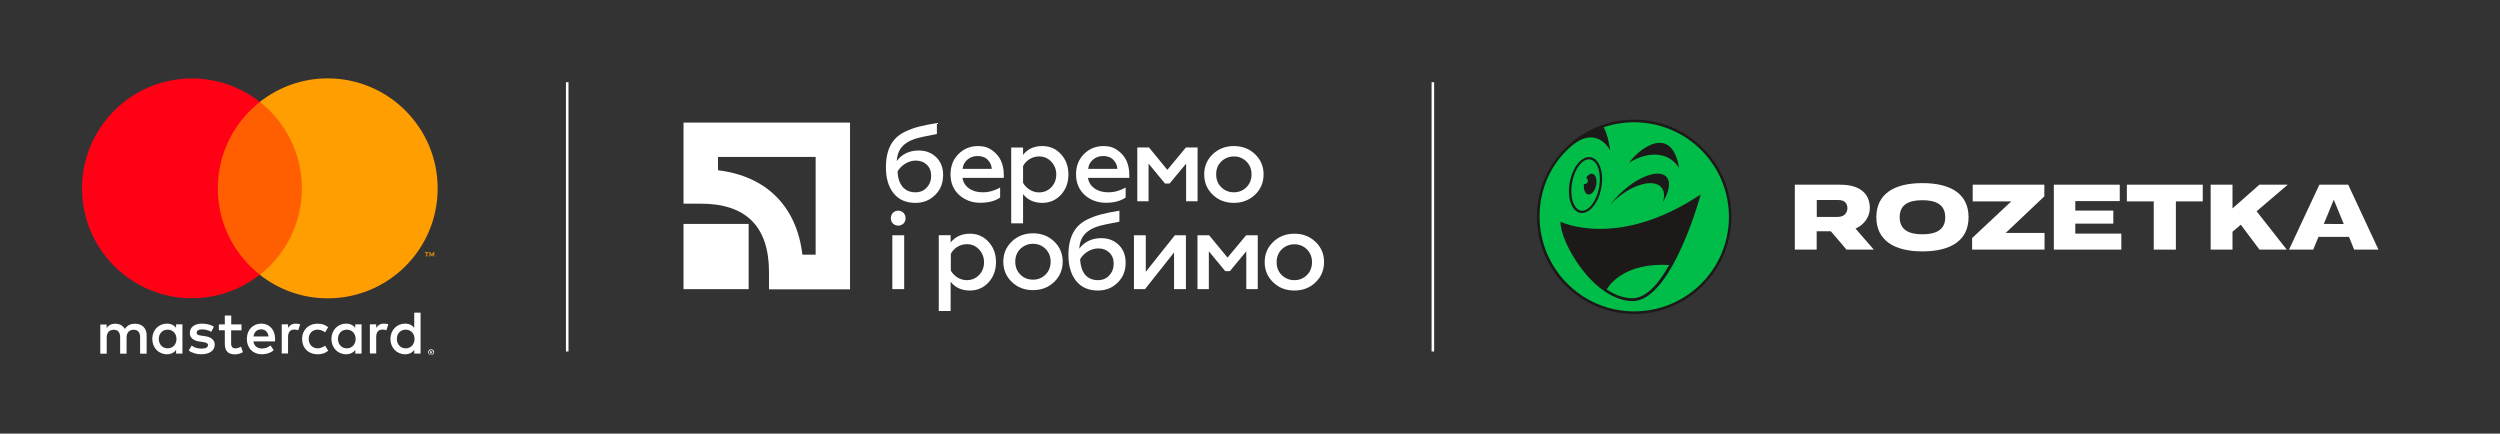
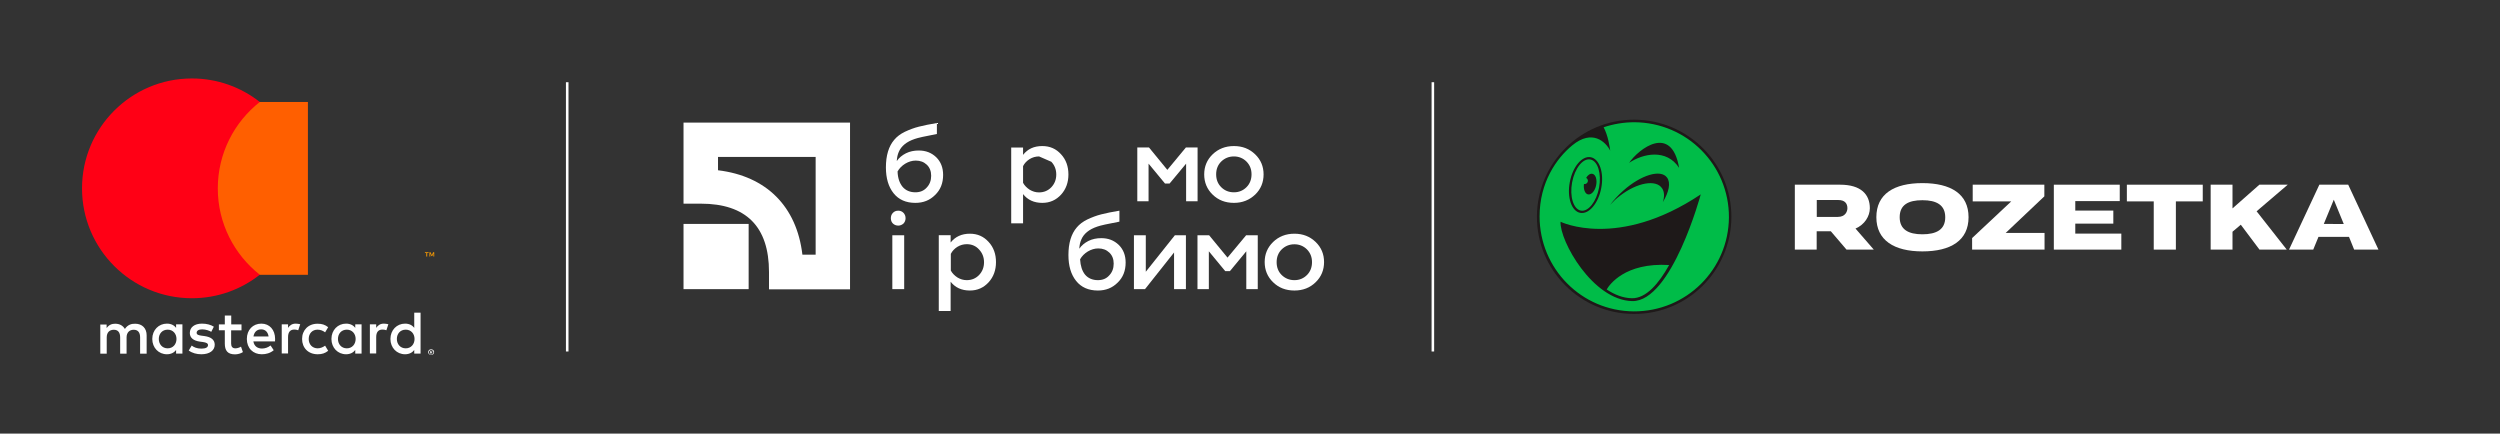
<svg xmlns="http://www.w3.org/2000/svg" xmlns:xlink="http://www.w3.org/1999/xlink" version="1.1" id="Layer_1" x="0px" y="0px" viewBox="0 0 252.99 43.88" style="enable-background:new 0 0 252.99 43.88;" xml:space="preserve">
  <rect x="0" y="0" width="252.99" height="43.88" fill="#333333" stroke="none" />
  <style type="text/css">
	.st0{fill:#1E1919;}
	.st1{fill:#00BC48;}
	.st2{fill:#FFFFFF;}
	.st3{clip-path:url(#SVGID_2_);fill:#FFFFFF;}
	.st4{clip-path:url(#SVGID_2_);fill:#FF5F00;}
	.st5{clip-path:url(#SVGID_2_);fill:#FF0015;}
	.st6{clip-path:url(#SVGID_2_);fill:#FF9E00;}
</style>
  <g>
    <g>
      <path class="st0" d="M175.21,21.99c-0.03,5.43-4.45,9.81-9.88,9.78c-5.44-0.02-9.83-4.45-9.8-9.88s4.46-9.81,9.88-9.78    C170.85,12.14,175.24,16.56,175.21,21.99" />
      <path class="st1" d="M160.69,19.67c0.33,0.08,0.71-0.33,0.83-0.91c0.12-0.57-0.04-1.1-0.37-1.17c-0.23-0.05-0.47,0.12-0.64,0.41    c0.15,0.08,0.23,0.27,0.15,0.43c-0.07,0.14-0.22,0.23-0.37,0.19C160.22,19.14,160.39,19.6,160.69,19.67 M159.09,18.46    c0.27-1.43,1.09-2.47,1.85-2.32c0.75,0.14,1.14,1.42,0.88,2.85c-0.27,1.43-1.1,2.47-1.85,2.32    C159.22,21.16,158.83,19.88,159.09,18.46 M172.11,19.67c-8.41,5.62-14.19,2.77-14.19,2.77c-0.09,1.95,3.26,7.95,7.26,8.03    C169.18,30.53,172.11,19.67,172.11,19.67 M159.91,21.54c0.88,0.17,1.84-0.96,2.13-2.51c0.3-1.55-0.18-2.95-1.06-3.12    c-0.88-0.17-1.83,0.96-2.12,2.51C158.56,19.97,159.03,21.37,159.91,21.54 M162.93,20.74c0.3-0.33,0.63-0.65,1.02-0.94    c1.73-1.33,3.64-1.67,4.25-0.74c0.24,0.36,0.25,0.86,0.07,1.4c0.62-1.02,0.82-1.96,0.43-2.49c-0.64-0.87-2.63-0.28-4.44,1.33    C163.74,19.76,163.29,20.26,162.93,20.74 M164.86,16.48c1.39-0.94,3.78-1.46,5.06,0.51C169.15,12.48,165.81,15.08,164.86,16.48     M174.96,21.99c-0.03,5.29-4.33,9.54-9.63,9.52c-5.29-0.03-9.53-4.33-9.53-9.61c0-3.43,1.7-5.88,3.33-7.21    c1.99-1.62,3.34-0.37,3.82,0.56c-0.06-0.4-0.22-1.54-0.67-2.37c0.98-0.33,2.03-0.51,3.12-0.51    C170.71,12.4,174.98,16.7,174.96,21.99 M168.91,26.82c-1.04,1.87-2.33,3.39-3.78,3.36c-0.89-0.02-1.75-0.36-2.54-0.89    C162.86,28.83,164.42,26.55,168.91,26.82" />
      <path class="st2" d="M235.16,22.66l1.01-2.45l1.01,2.46L235.16,22.66L235.16,22.66z M237.63,18.69h-2.92l-3.07,6.57h2.45    l0.53-1.29h3.09l0.52,1.29h2.46L237.63,18.69z" />
      <polygon class="st2" points="215.23,20.38 217.95,20.38 217.95,25.26 220.19,25.26 220.19,20.38 222.91,20.38 222.91,18.69     215.23,18.69   " />
      <polygon class="st2" points="210.01,22.63 213.86,22.63 213.86,21.31 210.01,21.31 210.01,20.35 214.51,20.35 214.51,18.69     207.84,18.69 207.84,25.26 214.67,25.26 214.67,23.64 210.01,23.64   " />
      <polygon class="st2" points="206.88,19.87 206.88,18.69 199.63,18.69 199.63,20.38 203.53,20.38 199.57,24.09 199.57,25.26     206.9,25.26 206.9,23.57 202.97,23.57   " />
      <path class="st2" d="M194.54,23.71c-1.43,0-2.3-0.49-2.3-1.73c0-1.25,0.87-1.72,2.3-1.72c1.42,0,2.31,0.48,2.31,1.72    C196.86,23.23,195.96,23.71,194.54,23.71 M194.54,18.53c-2.87,0-4.66,1.1-4.66,3.45c0,2.33,1.79,3.46,4.66,3.46    c2.88,0,4.67-1.11,4.67-3.46S197.42,18.53,194.54,18.53" />
      <path class="st2" d="M183.85,20.24h2.17c0.68,0,0.93,0.36,0.93,0.83c0,0.31-0.19,0.88-0.97,0.88h-2.13V20.24z M189.22,21.07    c0-1.39-0.89-2.38-3.01-2.38h-4.58v6.57h2.21V23.4h1.43l1.59,1.86h2.76l-1.85-2.13C188.7,22.73,189.22,21.87,189.22,21.07" />
      <polygon class="st2" points="228.64,18.69 225.92,21.09 225.92,18.69 223.71,18.69 223.71,25.26 225.92,25.26 225.92,23.45     226.76,22.74 228.65,25.26 231.41,25.26 228.36,21.38 231.51,18.69   " />
    </g>
    <rect x="144.87" y="8.32" class="st2" width="0.26" height="27.25" />
    <g>
      <path class="st2" d="M82.54,15.89v9.88H81.2c-0.58-4.89-3.65-7.95-8.54-8.54v-1.35h9.89V15.89z M69.17,12.41v8.2h1.75    c4.58,0,6.9,2.32,6.9,6.92v1.75h8.2V12.41H69.17z" />
      <rect x="69.17" y="22.66" class="st2" width="6.59" height="6.6" />
      <path class="st2" d="M92.63,20.53c-0.94,0-1.68-0.32-2.2-0.97c-0.52-0.65-0.78-1.52-0.78-2.62c0-1.2,0.28-2.14,0.85-2.8    c0.26-0.31,0.61-0.58,1.06-0.8c0.47-0.22,0.94-0.4,1.42-0.52c0.5-0.13,1.11-0.25,1.83-0.37v1.11c-1.18,0.22-1.94,0.39-2.24,0.5    c-0.83,0.28-1.37,0.72-1.62,1.32c-0.11,0.25-0.18,0.55-0.2,0.92c0.22-0.33,0.54-0.59,0.93-0.79c0.39-0.19,0.81-0.28,1.29-0.28    c0.71,0,1.29,0.22,1.77,0.68c0.47,0.46,0.7,1.06,0.7,1.79c0,0.84-0.27,1.51-0.81,2.03C94.09,20.27,93.43,20.53,92.63,20.53     M92.63,19.46c0.47,0,0.85-0.15,1.14-0.47c0.31-0.32,0.46-0.72,0.46-1.2c0-0.46-0.14-0.83-0.44-1.12    c-0.3-0.28-0.66-0.42-1.12-0.42c-0.37,0-0.72,0.11-1.06,0.31c-0.34,0.21-0.6,0.47-0.78,0.79c0.02,0.66,0.2,1.18,0.51,1.56    C91.65,19.27,92.09,19.46,92.63,19.46" />
-       <path class="st2" d="M96.19,17.65c0-0.83,0.26-1.5,0.78-2.04c0.53-0.54,1.2-0.83,2.02-0.83c0.57,0,1.04,0.15,1.43,0.45    c0.77,0.54,1.16,1.37,1.16,2.47V18H97.4c0.07,0.46,0.3,0.81,0.66,1.07c0.37,0.26,0.83,0.39,1.39,0.39c0.63,0,1.2-0.17,1.76-0.48    v1.01c-0.51,0.35-1.17,0.53-2.01,0.53c-0.84,0-1.55-0.27-2.15-0.8C96.48,19.19,96.19,18.5,96.19,17.65 M97.41,17.09h2.95    c-0.01-0.34-0.14-0.64-0.39-0.9c-0.25-0.27-0.6-0.4-1.04-0.4c-0.42,0-0.77,0.13-1.05,0.38C97.61,16.41,97.45,16.71,97.41,17.09" />
-       <path class="st2" d="M105.48,14.78c0.77,0,1.4,0.28,1.9,0.84c0.5,0.54,0.74,1.23,0.74,2.04c0,0.8-0.25,1.49-0.74,2.03    c-0.5,0.55-1.13,0.84-1.9,0.84c-0.84,0-1.49-0.3-1.95-0.89v2.96h-1.2v-7.67h1.2v0.74C104,15.07,104.64,14.78,105.48,14.78     M105.15,15.83c-0.35,0-0.66,0.09-0.96,0.27c-0.28,0.18-0.51,0.41-0.66,0.71v1.69c0.15,0.28,0.38,0.51,0.67,0.7    c0.3,0.18,0.61,0.27,0.94,0.27c0.51,0,0.92-0.18,1.25-0.52c0.33-0.35,0.5-0.78,0.5-1.29c0-0.51-0.17-0.94-0.5-1.29    C106.08,16.02,105.66,15.83,105.15,15.83" />
-       <path class="st2" d="M108.89,17.65c0-0.83,0.26-1.5,0.78-2.04c0.53-0.54,1.2-0.83,2.02-0.83c0.57,0,1.04,0.15,1.43,0.45    c0.77,0.54,1.16,1.37,1.16,2.47V18h-4.18c0.07,0.46,0.3,0.81,0.66,1.07c0.37,0.26,0.83,0.39,1.39,0.39c0.63,0,1.2-0.17,1.76-0.48    v1.01c-0.51,0.35-1.17,0.53-2.01,0.53c-0.84,0-1.55-0.27-2.15-0.8C109.19,19.19,108.89,18.5,108.89,17.65 M110.12,17.09h2.95    c-0.01-0.34-0.14-0.64-0.39-0.9c-0.25-0.27-0.6-0.4-1.04-0.4c-0.42,0-0.77,0.13-1.05,0.38C110.31,16.41,110.16,16.71,110.12,17.09    " />
+       <path class="st2" d="M105.48,14.78c0.77,0,1.4,0.28,1.9,0.84c0.5,0.54,0.74,1.23,0.74,2.04c0,0.8-0.25,1.49-0.74,2.03    c-0.5,0.55-1.13,0.84-1.9,0.84c-0.84,0-1.49-0.3-1.95-0.89v2.96h-1.2v-7.67h1.2v0.74C104,15.07,104.64,14.78,105.48,14.78     M105.15,15.83c-0.35,0-0.66,0.09-0.96,0.27c-0.28,0.18-0.51,0.41-0.66,0.71v1.69c0.15,0.28,0.38,0.51,0.67,0.7    c0.3,0.18,0.61,0.27,0.94,0.27c0.51,0,0.92-0.18,1.25-0.52c0.33-0.35,0.5-0.78,0.5-1.29c0-0.51-0.17-0.94-0.5-1.29    " />
      <polygon class="st2" points="116.25,20.37 115.09,20.37 115.09,14.92 116.27,14.92 118.13,17.19 120.01,14.92 121.19,14.92     121.19,20.37 120.03,20.37 120.03,16.56 118.36,18.57 117.89,18.57 116.23,16.56 116.23,20.37   " />
      <path class="st2" d="M124.87,20.53c-0.87,0-1.59-0.28-2.16-0.84c-0.57-0.55-0.85-1.24-0.85-2.04c0-0.8,0.28-1.48,0.85-2.03    c0.57-0.55,1.29-0.84,2.16-0.84c0.86,0,1.57,0.28,2.15,0.84c0.57,0.55,0.85,1.23,0.85,2.03c0,0.8-0.28,1.49-0.85,2.04    C126.44,20.24,125.73,20.53,124.87,20.53 M124.87,19.46c0.51,0,0.93-0.18,1.27-0.52c0.34-0.34,0.51-0.78,0.51-1.3    c0-0.52-0.17-0.94-0.51-1.29c-0.34-0.34-0.78-0.52-1.27-0.52c-0.51,0-0.94,0.18-1.29,0.52c-0.34,0.34-0.51,0.77-0.51,1.29    c0,0.53,0.17,0.96,0.51,1.3C123.93,19.29,124.36,19.46,124.87,19.46" />
      <path class="st2" d="M90.9,22.83c-0.21,0-0.39-0.07-0.54-0.21c-0.14-0.14-0.21-0.32-0.21-0.54c0-0.21,0.07-0.4,0.21-0.54    c0.14-0.15,0.32-0.22,0.54-0.22c0.21,0,0.38,0.07,0.53,0.22c0.14,0.15,0.21,0.33,0.21,0.54s-0.07,0.39-0.21,0.54    C91.27,22.76,91.1,22.83,90.9,22.83 M91.5,29.26h-1.2v-5.45h1.2V29.26z" />
      <path class="st2" d="M98.15,23.65c0.77,0,1.4,0.28,1.9,0.84c0.5,0.54,0.74,1.23,0.74,2.04c0,0.8-0.25,1.49-0.74,2.03    c-0.5,0.55-1.13,0.84-1.9,0.84c-0.84,0-1.49-0.3-1.95-0.89v2.96H95v-7.67h1.2v0.74C96.67,23.95,97.32,23.65,98.15,23.65     M97.84,24.71c-0.35,0-0.66,0.09-0.96,0.27c-0.28,0.18-0.51,0.41-0.66,0.71v1.69c0.15,0.28,0.38,0.51,0.67,0.7    c0.3,0.18,0.61,0.27,0.94,0.27c0.51,0,0.92-0.18,1.25-0.52c0.33-0.35,0.5-0.78,0.5-1.29c0-0.51-0.17-0.94-0.5-1.29    C98.76,24.89,98.33,24.71,97.84,24.71" />
-       <path class="st2" d="M104.54,29.36c-0.87,0-1.59-0.28-2.16-0.84c-0.57-0.55-0.85-1.24-0.85-2.04c0-0.8,0.28-1.47,0.85-2.03    c0.57-0.55,1.29-0.84,2.16-0.84c0.86,0,1.57,0.28,2.15,0.84c0.57,0.55,0.85,1.23,0.85,2.03c0,0.8-0.28,1.49-0.85,2.04    C106.11,29.08,105.4,29.36,104.54,29.36 M104.54,28.3c0.51,0,0.93-0.18,1.27-0.52c0.34-0.34,0.51-0.78,0.51-1.3    c0-0.52-0.17-0.94-0.51-1.29c-0.34-0.34-0.78-0.52-1.27-0.52c-0.51,0-0.94,0.18-1.29,0.52c-0.34,0.34-0.51,0.77-0.51,1.29    c0,0.53,0.17,0.96,0.51,1.3C103.59,28.13,104.03,28.3,104.54,28.3" />
      <path class="st2" d="M111.1,29.4c-0.94,0-1.68-0.32-2.2-0.97c-0.52-0.65-0.78-1.52-0.78-2.62c0-1.2,0.28-2.14,0.85-2.8    c0.26-0.31,0.61-0.58,1.06-0.8c0.47-0.22,0.94-0.4,1.42-0.52c0.5-0.13,1.11-0.25,1.83-0.37v1.11c-1.18,0.22-1.94,0.39-2.24,0.5    c-0.83,0.28-1.37,0.72-1.62,1.32c-0.11,0.25-0.18,0.55-0.2,0.92c0.22-0.33,0.54-0.59,0.93-0.79c0.39-0.19,0.81-0.28,1.29-0.28    c0.71,0,1.29,0.22,1.77,0.68c0.47,0.46,0.7,1.06,0.7,1.79c0,0.84-0.27,1.51-0.81,2.03C112.56,29.14,111.9,29.4,111.1,29.4     M111.1,28.35c0.47,0,0.85-0.15,1.14-0.47c0.31-0.32,0.46-0.72,0.46-1.2c0-0.46-0.14-0.83-0.44-1.12    c-0.3-0.28-0.66-0.42-1.12-0.42c-0.37,0-0.72,0.11-1.06,0.31c-0.34,0.21-0.6,0.47-0.78,0.79c0.04,0.66,0.2,1.18,0.51,1.56    C110.12,28.16,110.56,28.35,111.1,28.35" />
      <polygon class="st2" points="115.87,29.26 114.75,29.26 114.75,23.81 115.95,23.81 115.95,27.5 118.89,23.81 120.01,23.81     120.01,29.26 118.81,29.26 118.81,25.55   " />
      <polygon class="st2" points="122.33,29.26 121.18,29.26 121.18,23.81 122.36,23.81 124.22,26.07 126.1,23.81 127.28,23.81     127.28,29.26 126.12,29.26 126.12,25.43 124.46,27.44 123.99,27.44 122.33,25.43   " />
      <path class="st2" d="M130.99,29.4c-0.87,0-1.59-0.28-2.16-0.84c-0.57-0.55-0.85-1.24-0.85-2.04s0.28-1.47,0.85-2.03    c0.57-0.55,1.29-0.84,2.16-0.84c0.86,0,1.57,0.28,2.15,0.84c0.57,0.55,0.85,1.23,0.85,2.03s-0.28,1.49-0.85,2.04    C132.57,29.12,131.85,29.4,130.99,29.4 M130.99,28.35c0.51,0,0.93-0.18,1.27-0.52c0.34-0.34,0.51-0.78,0.51-1.3    c0-0.52-0.17-0.94-0.51-1.29c-0.34-0.34-0.78-0.52-1.27-0.52c-0.51,0-0.94,0.18-1.29,0.52c-0.34,0.34-0.51,0.77-0.51,1.29    c0,0.53,0.17,0.96,0.51,1.3C130.05,28.17,130.48,28.35,130.99,28.35" />
    </g>
    <rect x="57.27" y="8.32" class="st2" width="0.26" height="27.25" />
    <g>
      <defs>
        <rect id="SVGID_1_" x="8.3" y="7.94" width="35.99" height="28" />
      </defs>
      <clipPath id="SVGID_2_">
        <use xlink:href="#SVGID_1_" style="overflow:visible;" />
      </clipPath>
      <path class="st3" d="M43.58,35.56v0.07h0.07c0.02,0,0.03,0,0.04-0.01c0.01-0.01,0.01-0.02,0.01-0.03c0-0.01,0-0.02-0.01-0.03    c-0.01-0.01-0.02-0.01-0.04-0.01H43.58z M43.64,35.51c0.03,0,0.06,0.01,0.08,0.02c0.02,0.02,0.03,0.04,0.03,0.06    c0,0.02-0.01,0.04-0.02,0.06c-0.02,0.01-0.04,0.02-0.06,0.03l0.09,0.1h-0.07l-0.08-0.1h-0.03v0.1h-0.06v-0.27H43.64z M43.63,35.88    c0.03,0,0.06-0.01,0.09-0.02c0.03-0.01,0.05-0.03,0.07-0.05c0.02-0.02,0.04-0.04,0.05-0.07c0.01-0.03,0.02-0.06,0.02-0.09    c0-0.03-0.01-0.06-0.02-0.09c-0.01-0.03-0.03-0.05-0.05-0.07c-0.02-0.02-0.04-0.04-0.07-0.05s-0.06-0.02-0.09-0.02    c-0.03,0-0.06,0.01-0.09,0.02c-0.03,0.01-0.05,0.03-0.07,0.05c-0.02,0.02-0.04,0.05-0.05,0.07c-0.01,0.03-0.02,0.06-0.02,0.09    c0,0.03,0.01,0.06,0.02,0.09c0.01,0.03,0.03,0.05,0.05,0.07c0.02,0.02,0.05,0.04,0.07,0.05C43.56,35.87,43.59,35.88,43.63,35.88     M43.63,35.35c0.04,0,0.08,0.01,0.12,0.02c0.04,0.02,0.07,0.04,0.1,0.06c0.03,0.03,0.05,0.06,0.06,0.09    c0.02,0.04,0.02,0.07,0.02,0.11c0,0.04-0.01,0.08-0.02,0.11c-0.02,0.04-0.04,0.07-0.06,0.09c-0.03,0.03-0.06,0.05-0.1,0.06    c-0.04,0.02-0.07,0.02-0.12,0.02c-0.04,0-0.08-0.01-0.12-0.02c-0.04-0.02-0.07-0.04-0.1-0.06c-0.03-0.03-0.05-0.06-0.06-0.09    c-0.02-0.04-0.02-0.07-0.02-0.11c0-0.04,0.01-0.08,0.02-0.11c0.02-0.04,0.04-0.07,0.06-0.09c0.03-0.03,0.06-0.05,0.1-0.06    C43.55,35.36,43.58,35.35,43.63,35.35 M16.07,34.3c0-0.52,0.34-0.94,0.9-0.94c0.53,0,0.89,0.41,0.89,0.94    c0,0.54-0.36,0.95-0.89,0.95C16.41,35.25,16.07,34.82,16.07,34.3 M18.46,34.3v-1.48h-0.64v0.36c-0.2-0.27-0.51-0.43-0.93-0.43    c-0.83,0-1.48,0.65-1.48,1.55c0,0.9,0.65,1.55,1.48,1.55c0.42,0,0.73-0.17,0.93-0.43v0.36h0.64V34.3z M40.16,34.3    c0-0.52,0.34-0.94,0.9-0.94c0.53,0,0.89,0.41,0.89,0.94c0,0.54-0.36,0.95-0.89,0.95C40.5,35.25,40.16,34.82,40.16,34.3     M42.56,34.3v-2.66h-0.64v1.54c-0.2-0.27-0.51-0.43-0.93-0.43c-0.83,0-1.48,0.65-1.48,1.55c0,0.9,0.65,1.55,1.48,1.55    c0.42,0,0.73-0.17,0.93-0.43v0.36h0.64V34.3z M26.43,33.33c0.41,0,0.68,0.26,0.75,0.72h-1.53C25.72,33.62,25.98,33.33,26.43,33.33     M26.45,32.75c-0.86,0-1.47,0.63-1.47,1.55c0,0.94,0.63,1.55,1.51,1.55c0.44,0,0.85-0.11,1.21-0.41l-0.32-0.48    c-0.25,0.2-0.56,0.31-0.86,0.31c-0.41,0-0.79-0.19-0.88-0.72h2.19c0.01-0.08,0.01-0.16,0.01-0.25    C27.84,33.38,27.28,32.75,26.45,32.75 M34.2,34.3c0-0.52,0.34-0.94,0.9-0.94c0.53,0,0.89,0.41,0.89,0.94    c0,0.54-0.36,0.95-0.89,0.95C34.54,35.25,34.2,34.82,34.2,34.3 M36.59,34.3v-1.48h-0.64v0.36c-0.2-0.27-0.51-0.43-0.93-0.43    c-0.83,0-1.48,0.65-1.48,1.55c0,0.9,0.65,1.55,1.48,1.55c0.42,0,0.73-0.17,0.93-0.43v0.36h0.64V34.3z M30.57,34.3    c0,0.9,0.62,1.55,1.58,1.55c0.44,0,0.74-0.1,1.06-0.35l-0.31-0.52c-0.24,0.17-0.49,0.27-0.77,0.27c-0.51-0.01-0.89-0.38-0.89-0.95    c0-0.57,0.38-0.94,0.89-0.94c0.28,0,0.53,0.09,0.77,0.27l0.31-0.52c-0.32-0.25-0.62-0.35-1.06-0.35    C31.2,32.75,30.57,33.41,30.57,34.3 M38.85,32.75c-0.37,0-0.61,0.17-0.78,0.43v-0.36h-0.64v2.95h0.64v-1.66    c0-0.49,0.21-0.76,0.63-0.76c0.13,0,0.27,0.02,0.4,0.07l0.2-0.61C39.17,32.78,38.98,32.75,38.85,32.75 M21.64,33.06    c-0.31-0.2-0.74-0.31-1.2-0.31c-0.75,0-1.23,0.36-1.23,0.95c0,0.48,0.36,0.78,1.02,0.87l0.3,0.04c0.35,0.05,0.52,0.14,0.52,0.31    c0,0.23-0.23,0.36-0.67,0.36c-0.44,0-0.77-0.14-0.98-0.31l-0.3,0.5c0.35,0.26,0.8,0.38,1.28,0.38c0.85,0,1.35-0.4,1.35-0.96    c0-0.52-0.39-0.79-1.03-0.88l-0.3-0.04c-0.28-0.04-0.5-0.09-0.5-0.29c0-0.22,0.21-0.35,0.56-0.35c0.38,0,0.74,0.14,0.92,0.25    L21.64,33.06z M29.93,32.75c-0.37,0-0.61,0.17-0.78,0.43v-0.36h-0.64v2.95h0.64v-1.66c0-0.49,0.21-0.76,0.63-0.76    c0.13,0,0.27,0.02,0.4,0.07l0.2-0.61C30.24,32.78,30.06,32.75,29.93,32.75 M24.45,32.83h-1.05v-0.9h-0.65v0.9h-0.6v0.59h0.6v1.35    c0,0.69,0.27,1.09,1.03,1.09c0.28,0,0.6-0.09,0.8-0.23l-0.19-0.55c-0.19,0.11-0.4,0.17-0.57,0.17c-0.32,0-0.43-0.2-0.43-0.49    v-1.33h1.05V32.83z M14.84,35.78v-1.85c0-0.7-0.44-1.17-1.16-1.17c-0.38-0.01-0.77,0.11-1.04,0.53c-0.2-0.33-0.52-0.53-0.98-0.53    c-0.32,0-0.62,0.09-0.87,0.44v-0.36h-0.64v2.95h0.65v-1.64c0-0.51,0.28-0.78,0.72-0.78c0.43,0,0.64,0.28,0.64,0.78v1.64h0.65    v-1.64c0-0.51,0.3-0.78,0.72-0.78c0.44,0,0.65,0.28,0.65,0.78v1.64H14.84z" />
      <rect x="21.43" y="10.32" class="st4" width="9.73" height="17.49" />
      <path class="st5" d="M22.04,19.07c0-3.55,1.66-6.71,4.25-8.75c-1.89-1.49-4.28-2.38-6.87-2.38c-6.14,0-11.12,4.98-11.12,11.12    s4.98,11.12,11.12,11.12c2.59,0,4.98-0.89,6.87-2.38C23.71,25.77,22.04,22.61,22.04,19.07" />
      <path class="st6" d="M43.94,25.96v-0.43h-0.11l-0.13,0.3l-0.13-0.3h-0.11v0.43h0.08v-0.33l0.12,0.28h0.08l0.12-0.28v0.33H43.94z     M43.23,25.96V25.6h0.14v-0.07h-0.37v0.07h0.14v0.36H43.23z" />
-       <path class="st6" d="M44.29,19.07c0,6.14-4.98,11.12-11.12,11.12c-2.59,0-4.98-0.89-6.87-2.38c2.59-2.04,4.25-5.2,4.25-8.75    s-1.66-6.71-4.25-8.75c1.89-1.49,4.28-2.38,6.87-2.38C39.31,7.94,44.29,12.92,44.29,19.07" />
    </g>
  </g>
</svg>